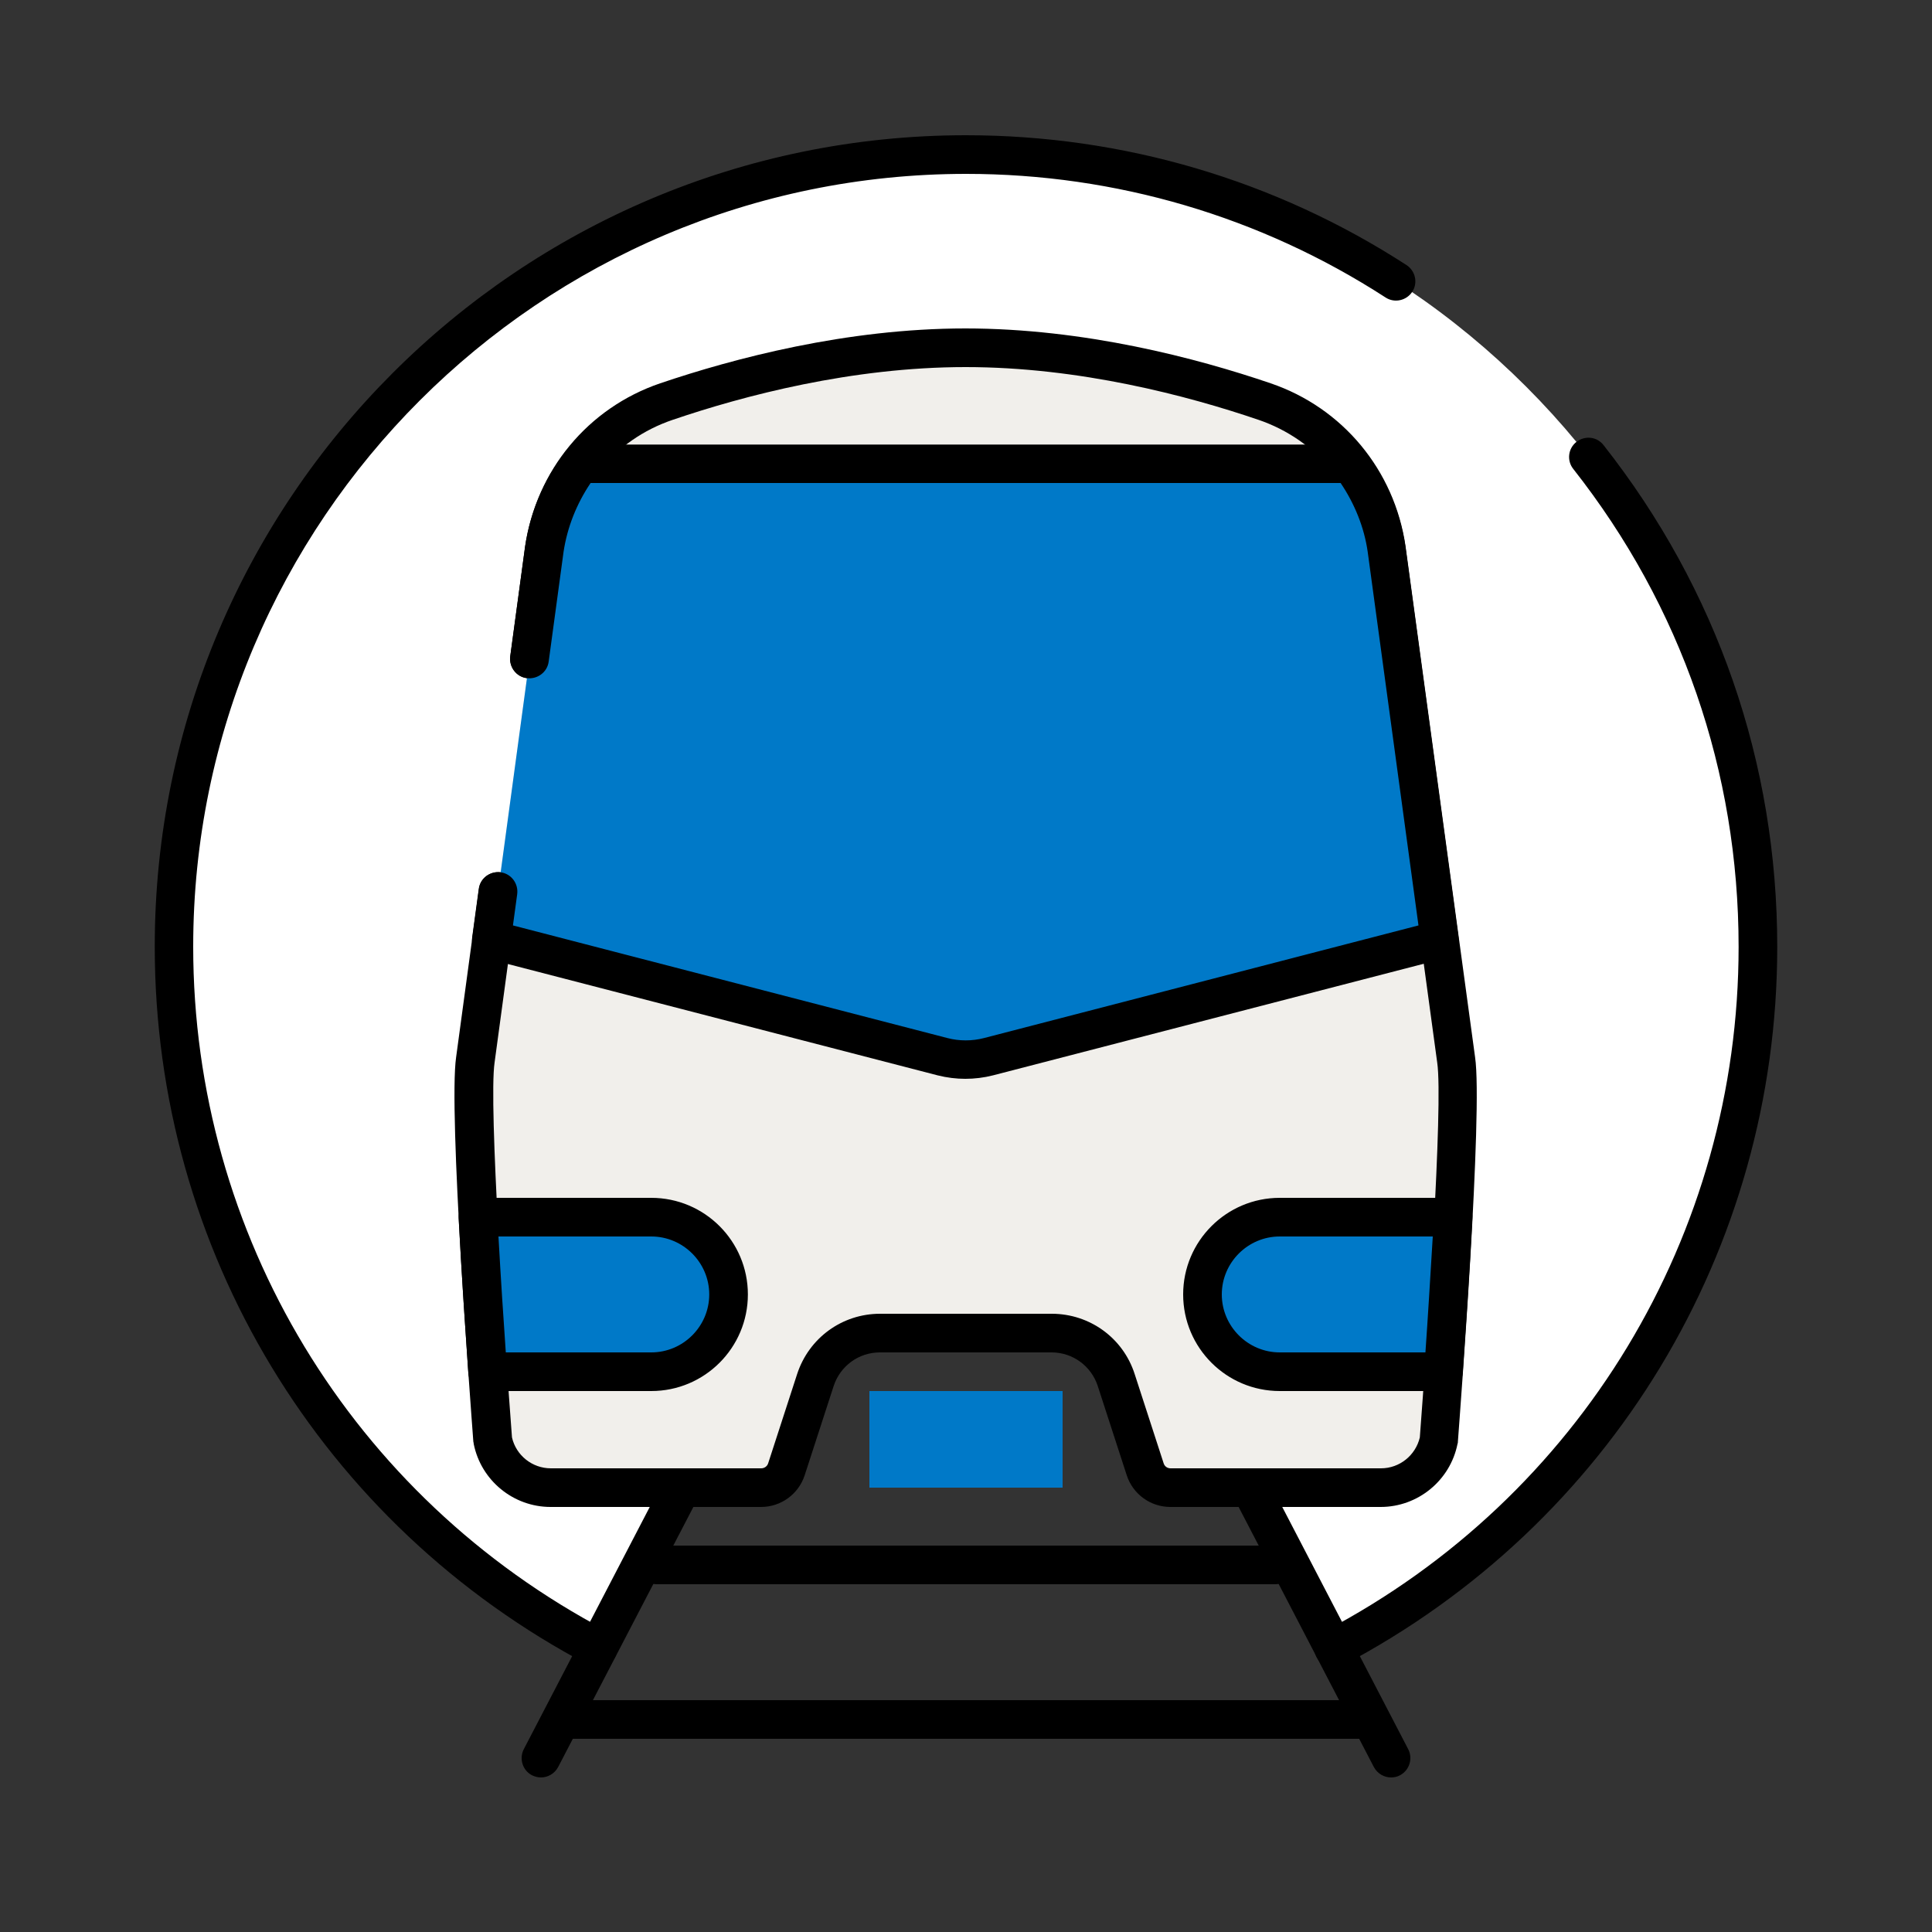
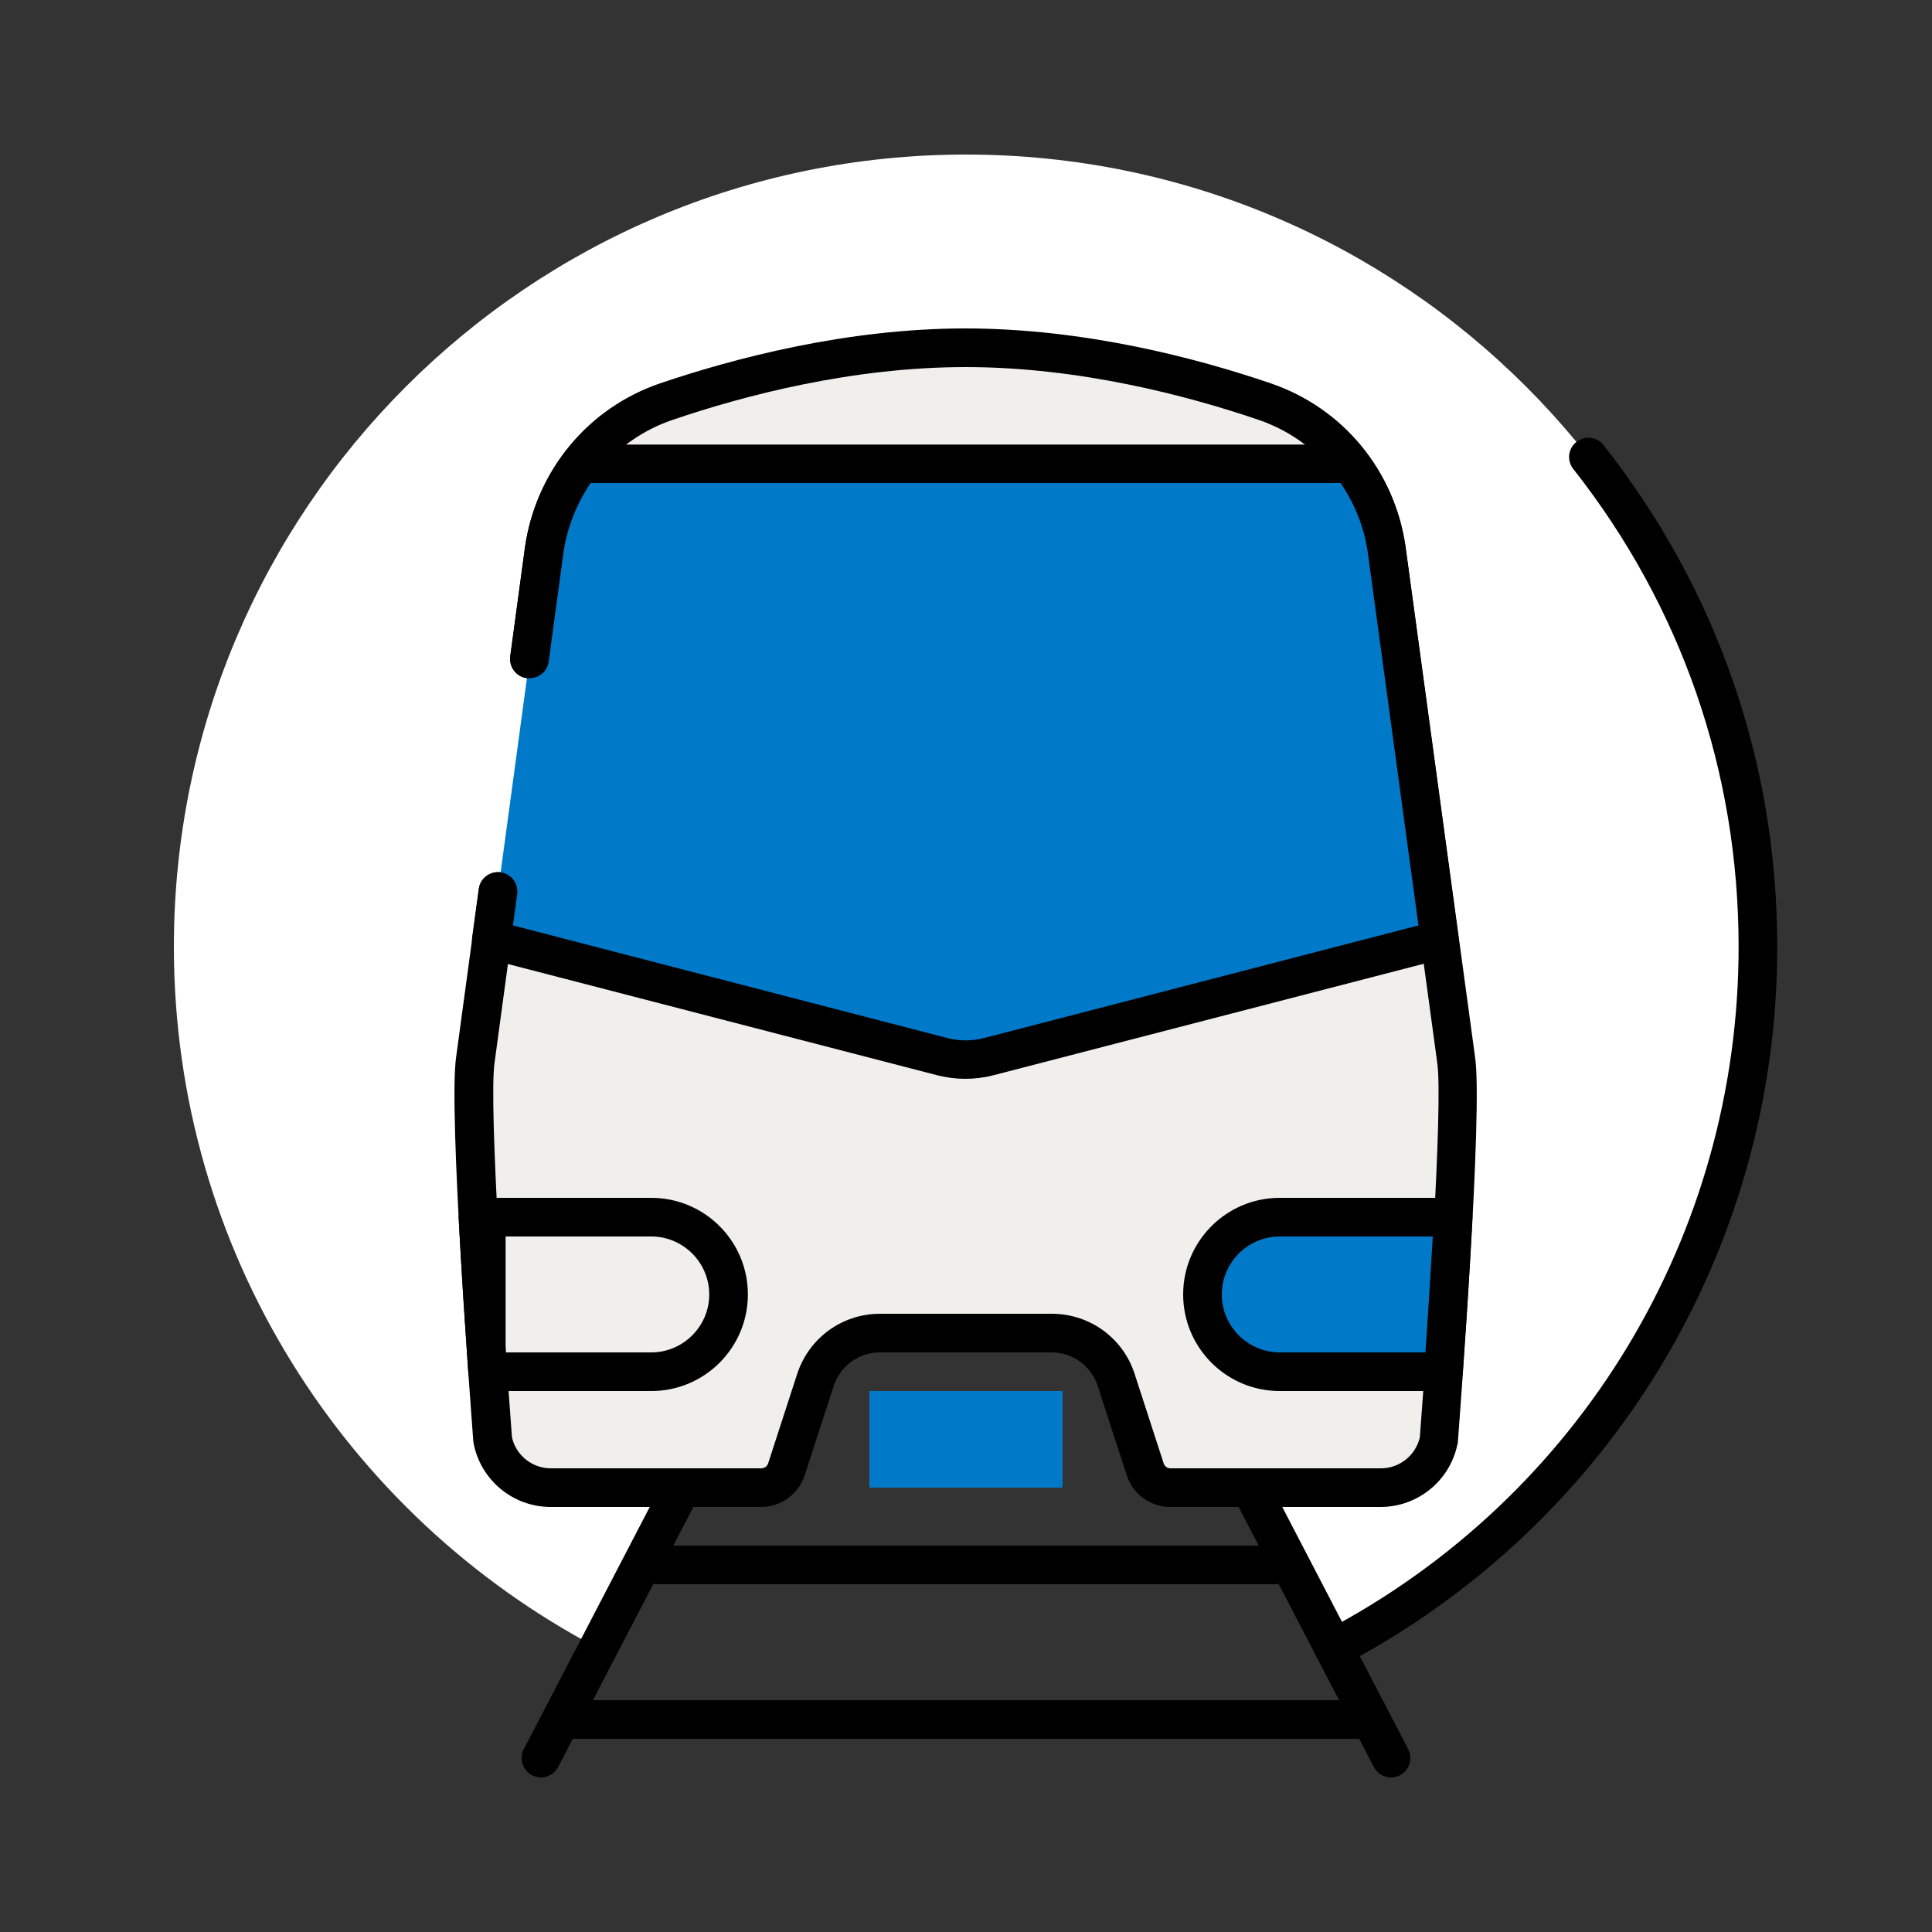
<svg xmlns="http://www.w3.org/2000/svg" width="60" height="60" viewBox="0 0 60 60" fill="none">
  <rect x="0" y="0" width="60" height="60" fill="#333333" stroke="none" />
  <path d="M30 4.8C16.416 4.8 5.4 15.816 5.4 29.4C5.4 38.862 10.746 47.07 18.576 51.186L24.6 39.6H35.4L41.424 51.186C49.254 47.07 54.6 38.862 54.6 29.4C54.6 15.816 43.584 4.8 30 4.8Z" fill="white" />
-   <path d="M18.576 51.786C18.48 51.786 18.384 51.762 18.3 51.72C9.972 47.346 4.806 38.796 4.806 29.406C4.8 15.504 16.104 4.2 30 4.2C34.878 4.2 39.606 5.592 43.68 8.232C43.956 8.412 44.04 8.784 43.86 9.06C43.68 9.336 43.308 9.42 43.032 9.24C39.15 6.726 34.65 5.4 30.006 5.4C16.764 5.4 6 16.164 6 29.4C6 38.346 10.926 46.488 18.852 50.652C19.146 50.808 19.26 51.168 19.104 51.462C18.996 51.666 18.786 51.78 18.57 51.78L18.576 51.786Z" fill="black" />
  <path d="M41.424 51.786C41.208 51.786 40.998 51.672 40.89 51.468C40.734 51.174 40.848 50.814 41.142 50.658C49.074 46.494 53.994 38.346 53.994 29.406C53.994 23.964 52.218 18.828 48.858 14.562C48.654 14.304 48.696 13.926 48.96 13.722C49.224 13.518 49.596 13.56 49.8 13.824C53.328 18.306 55.194 23.694 55.194 29.406C55.194 38.796 50.022 47.346 41.7 51.72C41.61 51.768 41.514 51.786 41.424 51.786Z" fill="black" />
  <path d="M16.8 55.2C16.704 55.2 16.614 55.176 16.524 55.134C16.23 54.984 16.116 54.618 16.266 54.324L24.066 39.324C24.216 39.03 24.582 38.916 24.876 39.066C25.17 39.216 25.284 39.582 25.134 39.876L17.334 54.876C17.226 55.08 17.016 55.2 16.8 55.2Z" fill="black" />
  <path d="M43.2 55.2C42.984 55.2 42.774 55.08 42.666 54.876L34.866 39.876C34.716 39.582 34.83 39.222 35.124 39.066C35.418 38.91 35.778 39.03 35.934 39.324L43.734 54.324C43.884 54.618 43.77 54.978 43.476 55.134C43.386 55.182 43.29 55.2 43.2 55.2Z" fill="black" />
  <path d="M42.414 54H17.562C17.232 54 16.962 53.73 16.962 53.4C16.962 53.07 17.232 52.8 17.562 52.8H42.408C42.738 52.8 43.008 53.07 43.008 53.4C43.008 53.73 42.738 54 42.408 54H42.414Z" fill="black" />
  <path d="M39.6 49.2H20.4C20.07 49.2 19.8 48.93 19.8 48.6C19.8 48.27 20.07 48 20.4 48H39.6C39.93 48 40.2 48.27 40.2 48.6C40.2 48.93 39.93 49.2 39.6 49.2Z" fill="black" />
  <path d="M33 43.2H27V46.2H33V43.2Z" fill="#0079C8" />
  <path d="M15.468 27.684L14.76 32.91C14.52 34.554 15.3 44.724 15.3 44.724C15.474 45.582 16.224 46.2 17.1 46.2H23.634C23.994 46.2 24.306 45.972 24.42 45.63L25.32 42.858C25.602 41.988 26.412 41.4 27.324 41.4H32.658C33.57 41.4 34.38 41.988 34.662 42.858L35.562 45.63C35.67 45.972 35.988 46.2 36.348 46.2H42.882C43.758 46.2 44.508 45.582 44.682 44.724C44.682 44.724 45.462 34.56 45.222 32.91L43.068 17.046C42.756 14.934 41.298 13.158 39.276 12.468C36.912 11.664 33.54 10.8 29.988 10.8C26.436 10.8 23.064 11.67 20.7 12.468C18.678 13.152 17.22 14.934 16.908 17.046L16.446 20.46" fill="#F1EFEB" />
  <path d="M42.882 46.8H36.348C35.73 46.8 35.184 46.404 34.992 45.816L34.092 43.044C33.888 42.42 33.312 42 32.658 42H27.324C26.67 42 26.094 42.42 25.89 43.044L24.99 45.816C24.798 46.404 24.252 46.8 23.634 46.8H17.1C15.942 46.8 14.94 45.978 14.712 44.844C14.712 44.82 14.706 44.796 14.7 44.772C14.622 43.722 13.92 34.488 14.166 32.826L14.874 27.606C14.916 27.276 15.222 27.048 15.552 27.09C15.882 27.132 16.11 27.438 16.068 27.768L15.36 32.994C15.168 34.29 15.684 41.802 15.9 44.64C16.026 45.198 16.53 45.6 17.106 45.6H23.64C23.736 45.6 23.826 45.54 23.856 45.444L24.756 42.672C25.122 41.55 26.154 40.8 27.33 40.8H32.664C33.84 40.8 34.878 41.55 35.238 42.672L36.138 45.444C36.168 45.54 36.252 45.6 36.354 45.6H42.888C43.464 45.6 43.962 45.198 44.094 44.64C44.31 41.802 44.826 34.29 44.634 33L42.474 17.13C42.192 15.222 40.896 13.656 39.084 13.038C36.882 12.288 33.522 11.4 29.988 11.4C26.454 11.4 23.094 12.288 20.892 13.038C19.08 13.65 17.784 15.222 17.502 17.136L17.04 20.544C16.998 20.874 16.692 21.102 16.362 21.06C16.032 21.018 15.804 20.712 15.846 20.382L16.308 16.968C16.656 14.604 18.264 12.666 20.502 11.904C22.788 11.13 26.286 10.2 29.982 10.2C33.678 10.2 37.176 11.124 39.462 11.904C41.7 12.666 43.308 14.604 43.65 16.962L45.81 32.832C46.056 34.488 45.354 43.722 45.276 44.772C45.276 44.796 45.276 44.82 45.264 44.844C45.036 45.978 44.034 46.8 42.876 46.8H42.882Z" fill="black" />
  <path d="M15.468 27.684L15.264 29.184L29.274 32.814C29.748 32.934 30.24 32.934 30.708 32.814L44.718 29.184L43.068 17.046C42.924 16.062 42.522 15.162 41.94 14.4H18.036C17.454 15.162 17.052 16.062 16.908 17.046L16.446 20.46" fill="#0079C8" />
  <path d="M29.988 33.504C29.694 33.504 29.406 33.468 29.118 33.396L15.108 29.766C14.814 29.688 14.622 29.406 14.664 29.106L14.868 27.606C14.91 27.276 15.216 27.048 15.546 27.09C15.876 27.132 16.104 27.438 16.062 27.768L15.93 28.74L29.424 32.238C29.796 32.334 30.186 32.334 30.558 32.238L44.052 28.74L42.474 17.13C42.366 16.38 42.072 15.648 41.634 15H18.342C17.904 15.648 17.616 16.38 17.502 17.136L17.04 20.544C16.998 20.874 16.692 21.102 16.362 21.06C16.032 21.018 15.804 20.712 15.846 20.382L16.308 16.968C16.464 15.912 16.89 14.898 17.55 14.04C17.664 13.89 17.838 13.806 18.024 13.806H41.928C42.114 13.806 42.294 13.896 42.402 14.04C43.062 14.904 43.488 15.912 43.644 16.962L45.294 29.106C45.336 29.406 45.144 29.694 44.85 29.766L30.84 33.396C30.558 33.468 30.264 33.504 29.97 33.504H29.988Z" fill="black" />
-   <path d="M20.219 37.8H14.837C14.927 39.486 15.041 41.268 15.137 42.6H20.219C21.545 42.6 22.619 41.526 22.619 40.2C22.619 38.874 21.545 37.8 20.219 37.8Z" fill="#0079C8" />
-   <path d="M20.226 43.2H15.144C14.826 43.2 14.568 42.954 14.544 42.642C14.46 41.412 14.334 39.582 14.244 37.83C14.238 37.668 14.292 37.506 14.406 37.386C14.52 37.266 14.676 37.2 14.844 37.2H20.226C21.882 37.2 23.226 38.544 23.226 40.2C23.226 41.856 21.882 43.2 20.226 43.2ZM15.702 42H20.226C21.216 42 22.026 41.19 22.026 40.2C22.026 39.21 21.216 38.4 20.226 38.4H15.48C15.552 39.69 15.636 40.98 15.708 42H15.702Z" fill="black" />
+   <path d="M20.226 43.2H15.144C14.826 43.2 14.568 42.954 14.544 42.642C14.46 41.412 14.334 39.582 14.244 37.83C14.238 37.668 14.292 37.506 14.406 37.386C14.52 37.266 14.676 37.2 14.844 37.2H20.226C21.882 37.2 23.226 38.544 23.226 40.2C23.226 41.856 21.882 43.2 20.226 43.2ZM15.702 42H20.226C21.216 42 22.026 41.19 22.026 40.2C22.026 39.21 21.216 38.4 20.226 38.4H15.48H15.702Z" fill="black" />
  <path d="M39.744 37.8H45.126C45.036 39.486 44.922 41.268 44.826 42.6H39.744C38.418 42.6 37.344 41.526 37.344 40.2C37.344 38.874 38.418 37.8 39.744 37.8Z" fill="#0079C8" />
  <path d="M44.826 43.2H39.744C38.088 43.2 36.744 41.856 36.744 40.2C36.744 38.544 38.088 37.2 39.744 37.2H45.126C45.288 37.2 45.45 37.266 45.564 37.386C45.678 37.506 45.738 37.668 45.726 37.83C45.636 39.582 45.51 41.412 45.426 42.642C45.402 42.954 45.144 43.2 44.826 43.2ZM39.744 38.4C38.754 38.4 37.944 39.21 37.944 40.2C37.944 41.19 38.754 42 39.744 42H44.268C44.34 40.98 44.418 39.69 44.496 38.4H39.75H39.744Z" fill="black" />
</svg>